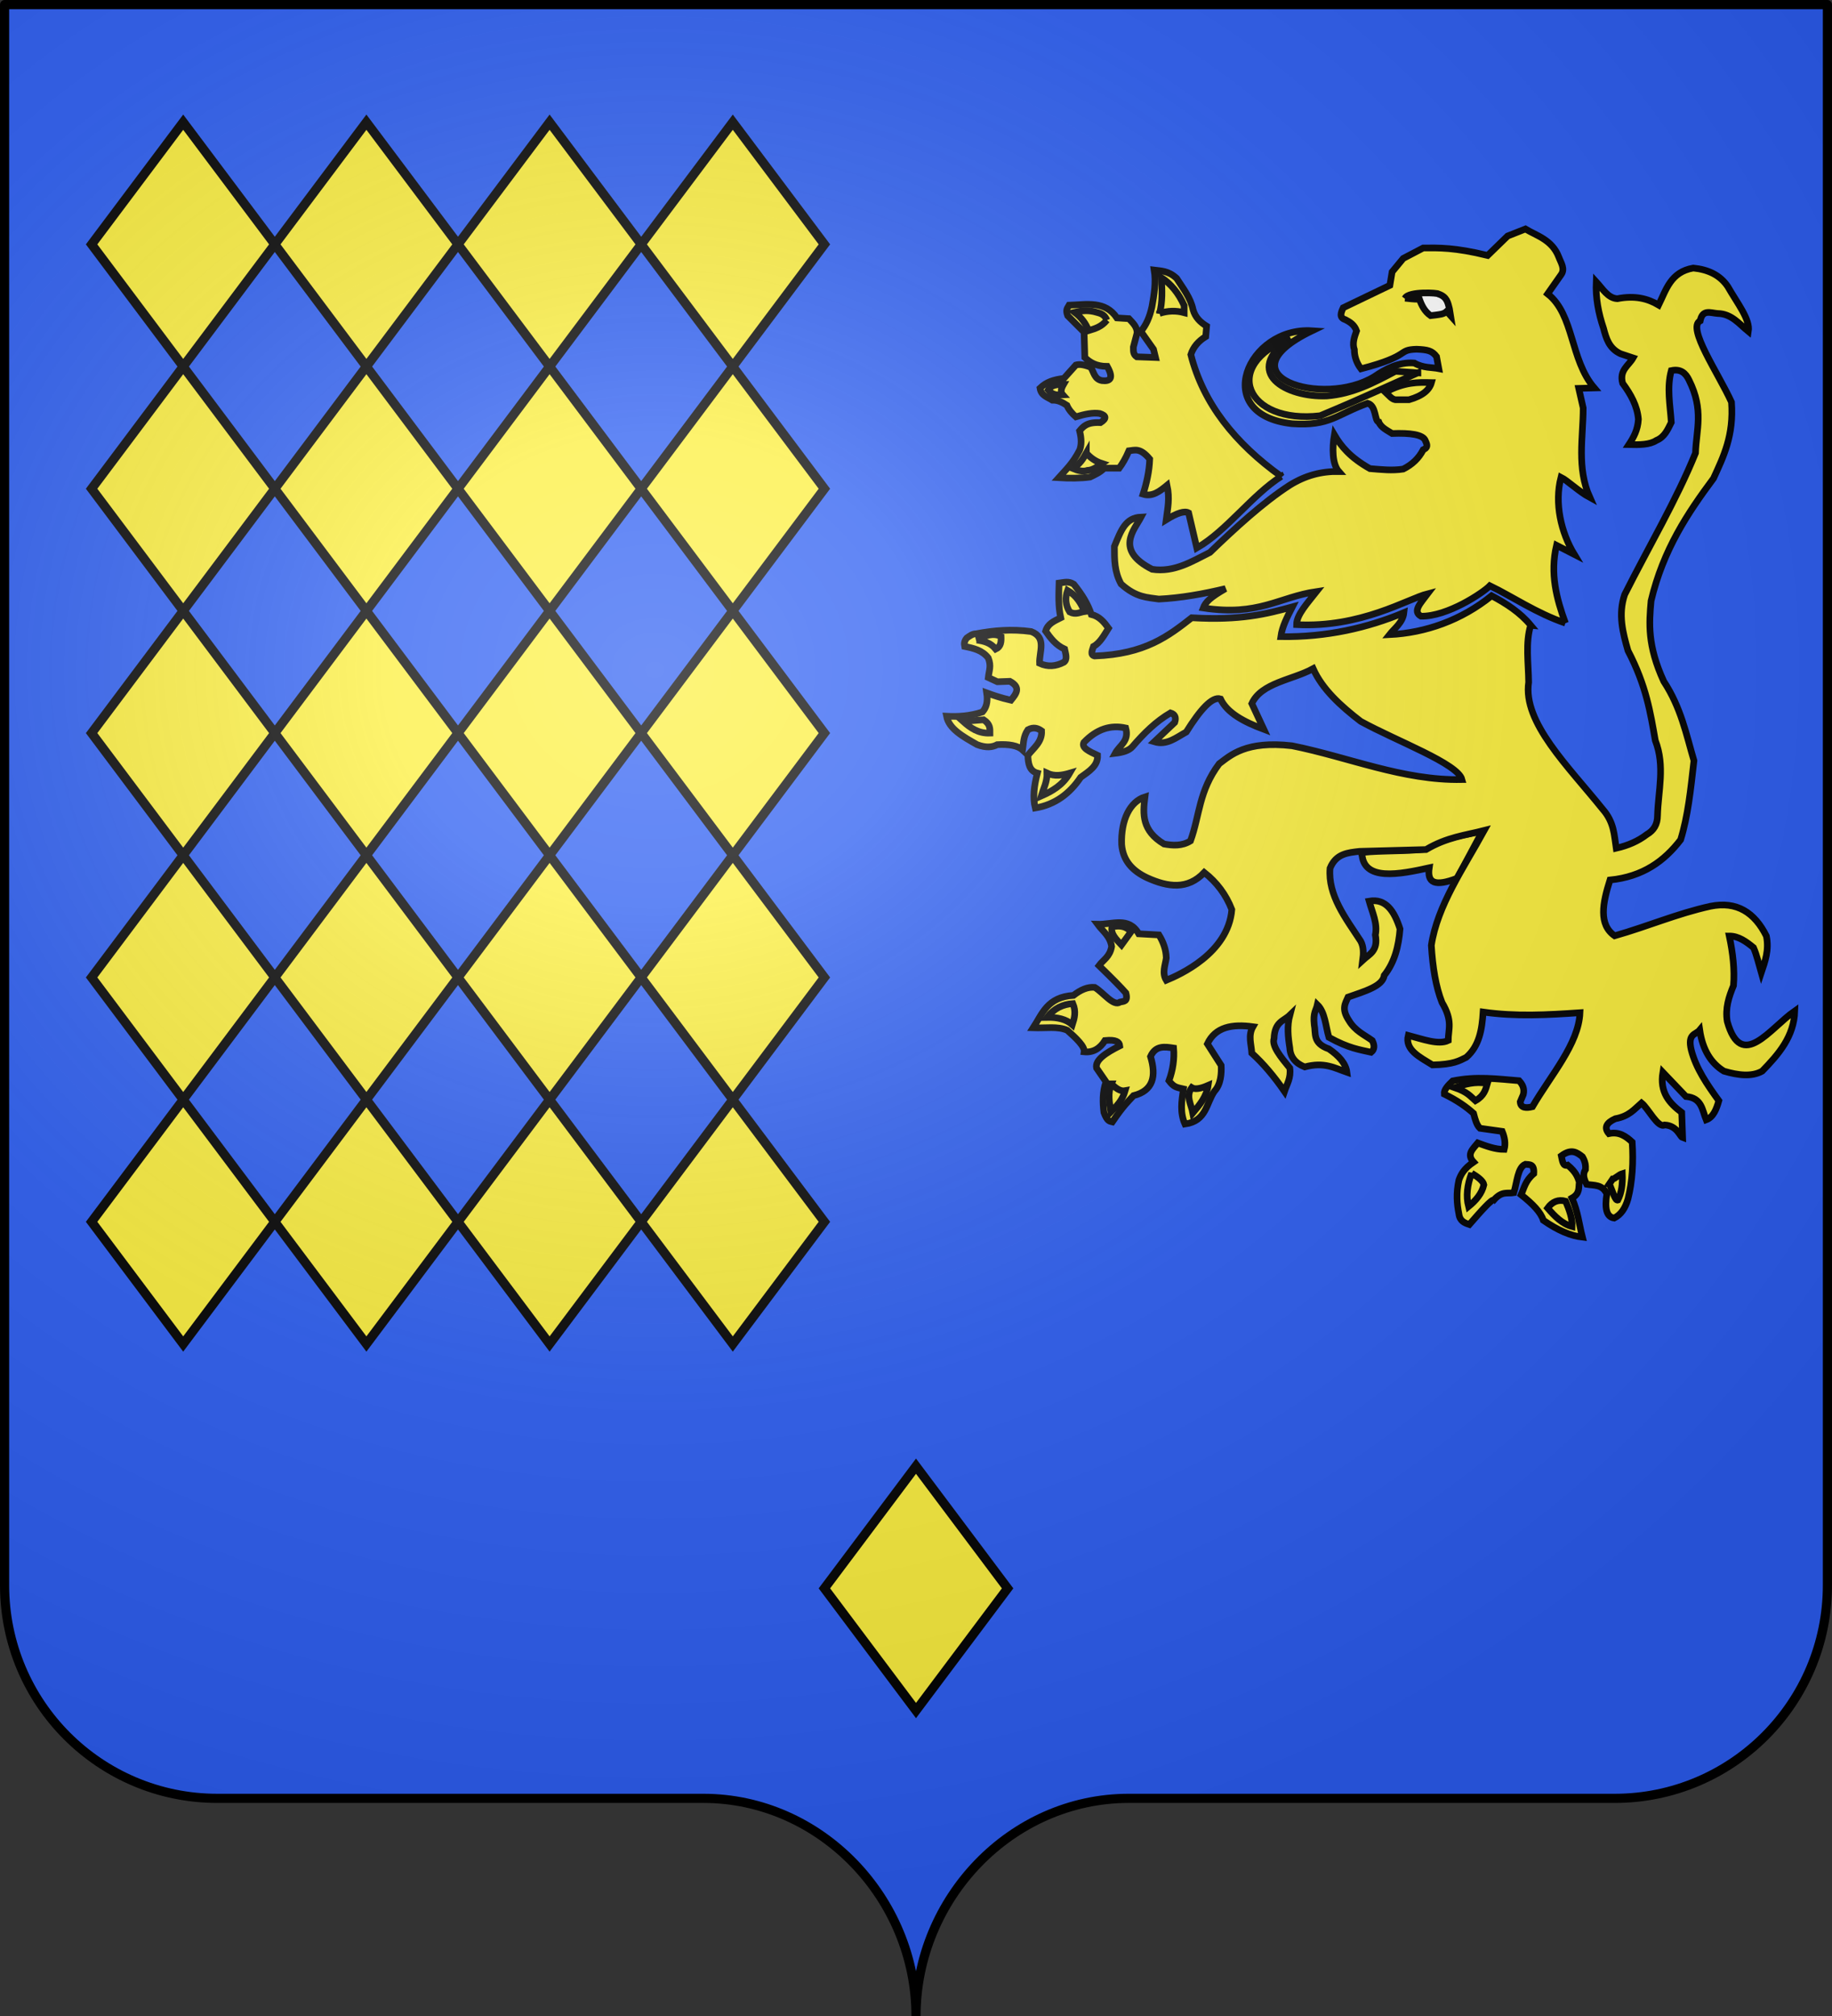
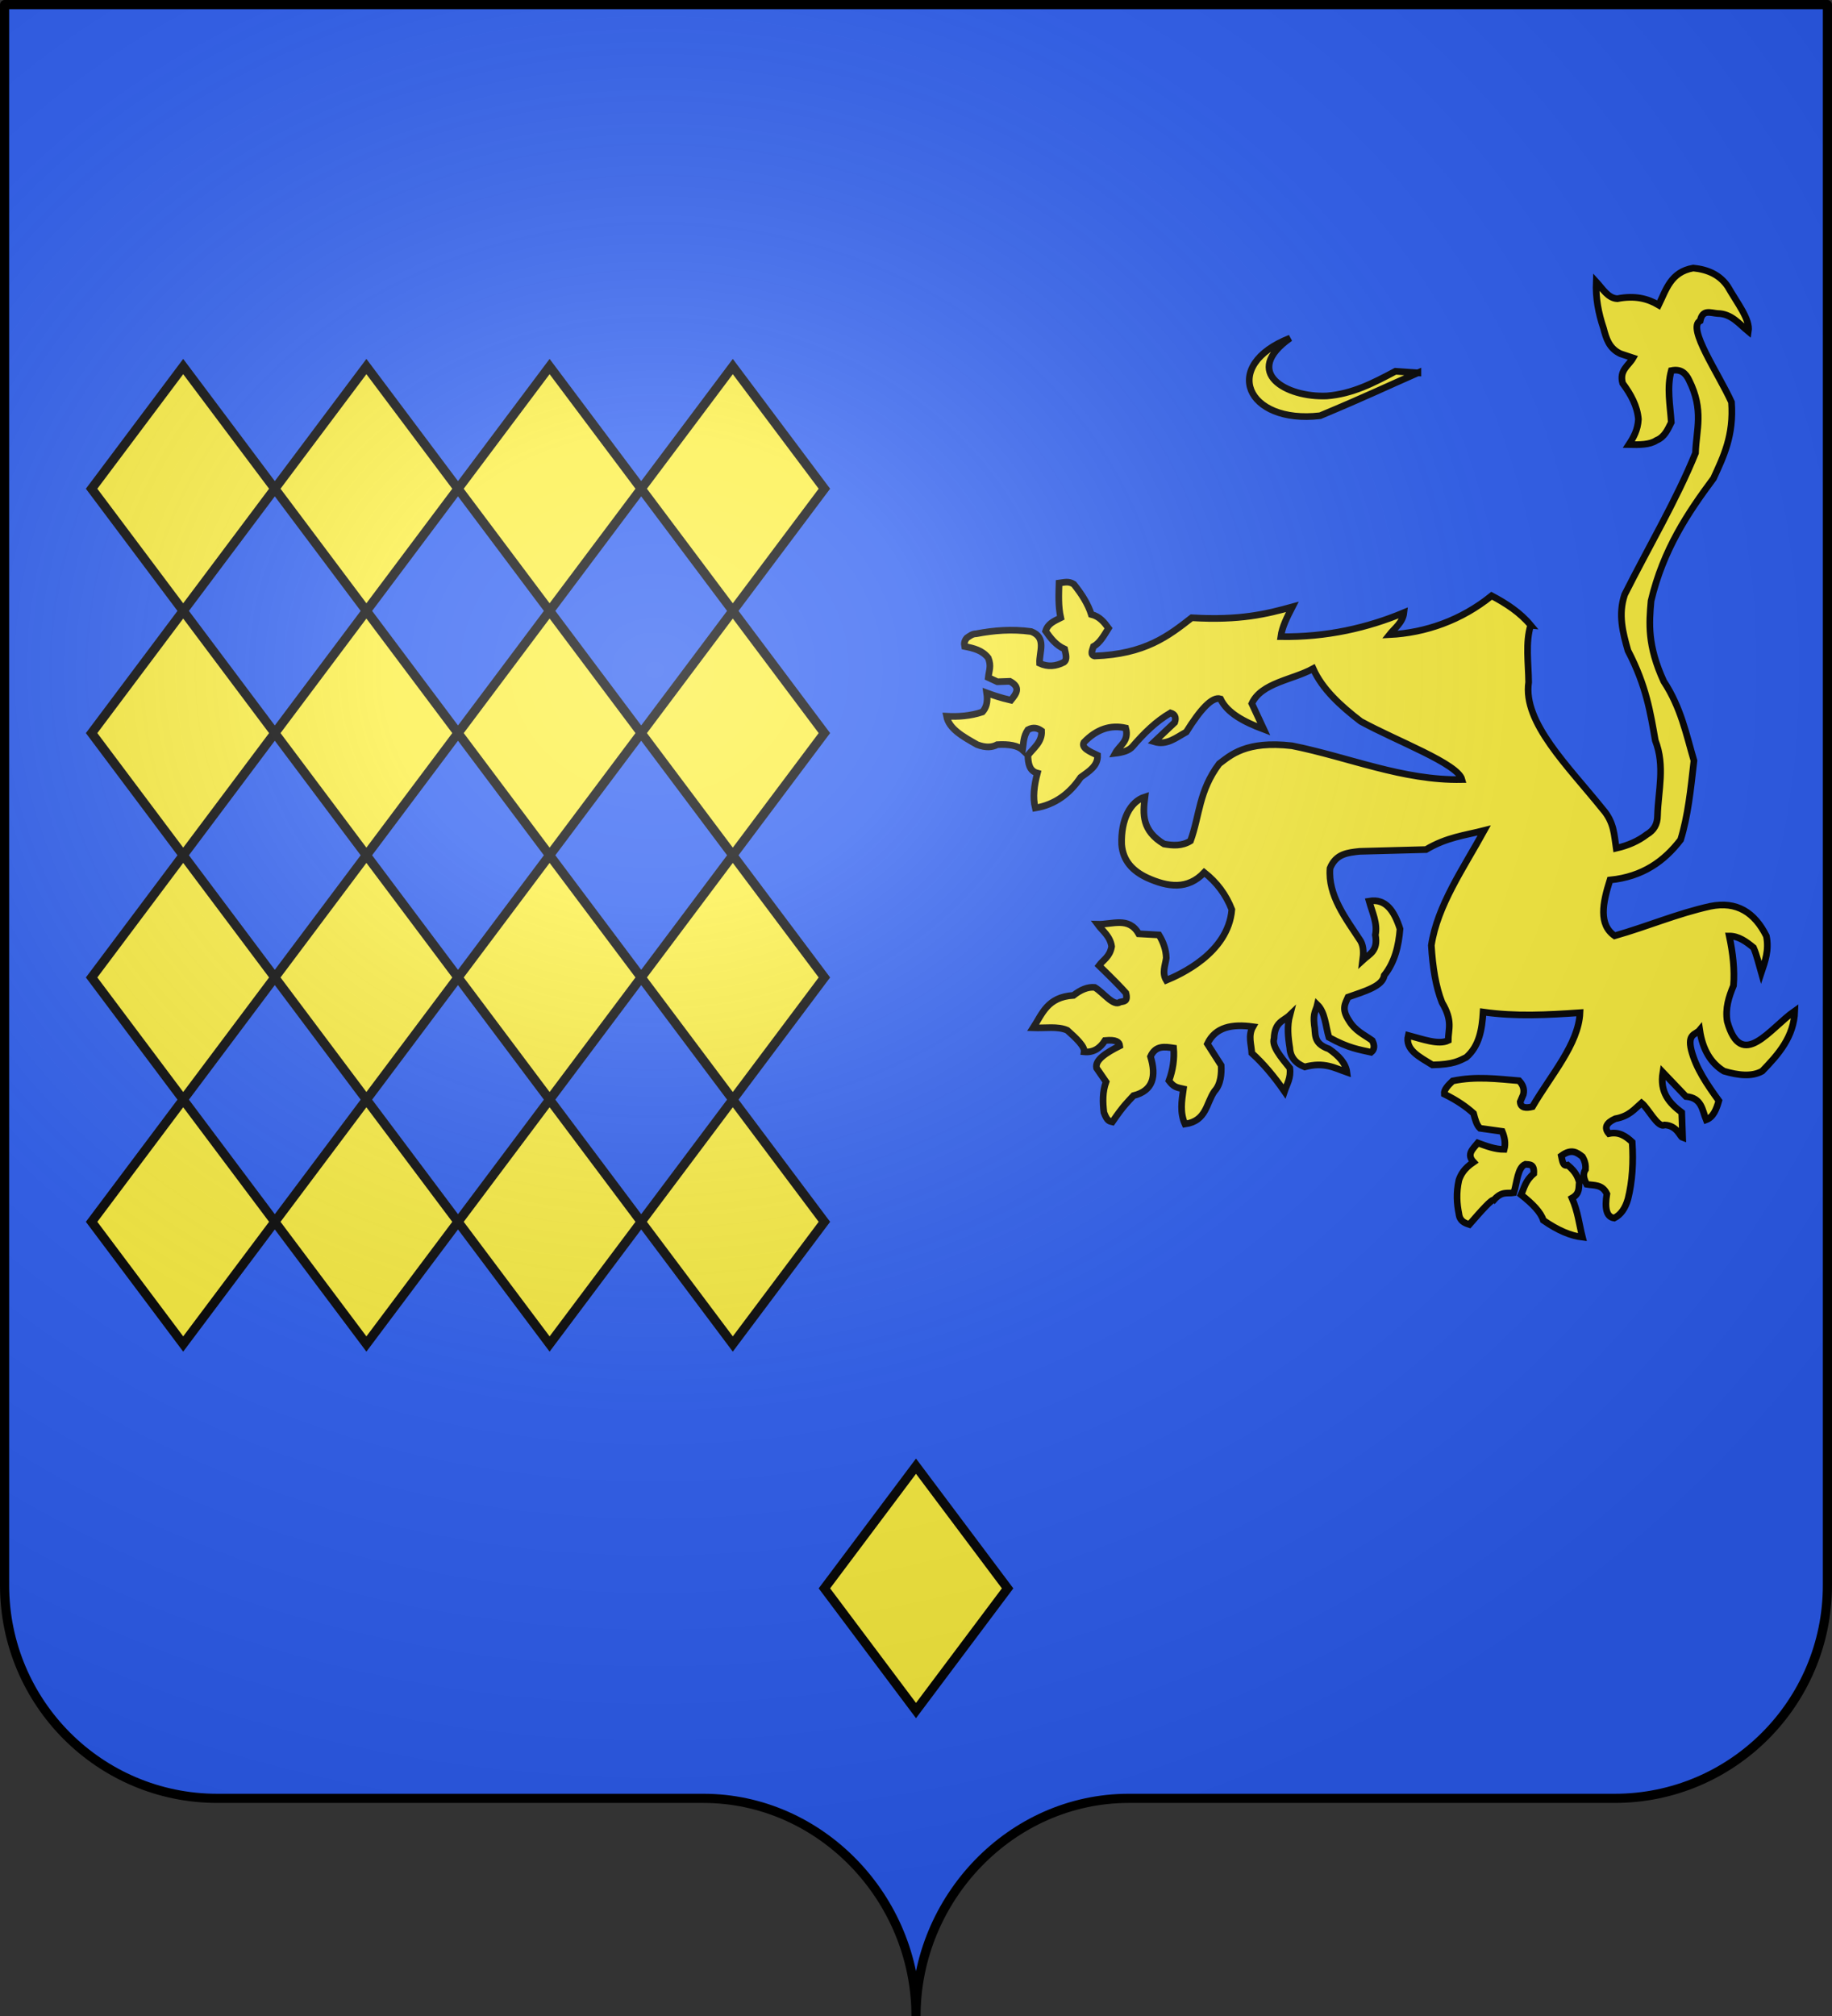
<svg xmlns="http://www.w3.org/2000/svg" xmlns:xlink="http://www.w3.org/1999/xlink" width="600" height="660">
  <rect width="100%" height="100%" fill="#333333" stroke="none" />
  <defs>
    <radialGradient xlink:href="#a" id="b" cx="285.186" cy="200.448" r="300" fx="285.186" fy="200.448" gradientTransform="matrix(1.551 0 0 1.35 -227.894 341.099)" gradientUnits="userSpaceOnUse" />
    <linearGradient id="a">
      <stop offset="0" style="stop-color:white;stop-opacity:.314" />
      <stop offset=".19" style="stop-color:white;stop-opacity:.251" />
      <stop offset=".6" style="stop-color:#6b6b6b;stop-opacity:.125" />
      <stop offset="1" style="stop-color:black;stop-opacity:.125" />
    </linearGradient>
  </defs>
  <path d="M300 1050.862c0-38.504 31.203-69.753 69.65-69.753h159.2c38.447 0 69.65-31.25 69.65-69.754V393.862H1.5v517.493c0 38.504 31.203 69.754 69.65 69.754h159.2c38.447 0 69.65 31.25 69.65 69.753" style="fill:#2b5df2;fill-opacity:1;fill-rule:nonzero;stroke:none" transform="translate(0 -392.362)" />
  <g style="fill:#fcef3c">
-     <path d="m60 432.362-30 40 30 40 30-40zM120 432.362l-30 40 30 40 30-40zM180 432.362l-30 40 30 40 30-40zM240 432.362l-30 40 30 40 30-40z" style="fill:#fcef3c;stroke:#000;stroke-width:3;stroke-linecap:butt;stroke-linejoin:miter;stroke-miterlimit:4;stroke-opacity:1;stroke-dasharray:none" transform="translate(0 -392.362)" />
    <path d="m60 512.362-30 40 30 40 30-40zM120 512.362l-30 40 30 40 30-40zM180 512.362l-30 40 30 40 30-40zM240 512.362l-30 40 30 40 30-40zM60 592.362l-30 40 30 40 30-40zM120 592.362l-30 40 30 40 30-40zM180 592.362l-30 40 30 40 30-40zM240 592.362l-30 40 30 40 30-40zM60 672.362l-30 40 30 40 30-40zM120 672.362l-30 40 30 40 30-40zM180 672.362l-30 40 30 40 30-40zM240 672.362l-30 40 30 40 30-40zM60 752.362l-30 40 30 40 30-40zM120 752.362l-30 40 30 40 30-40zM180 752.362l-30 40 30 40 30-40zM240 752.362l-30 40 30 40 30-40z" style="fill:#fcef3c;stroke:#000;stroke-width:3;stroke-linecap:butt;stroke-linejoin:miter;stroke-miterlimit:4;stroke-opacity:1;stroke-dasharray:none" transform="translate(0 -392.362)" />
  </g>
  <path d="m300 872.362-30 40 30 40 30-40z" style="fill:#fcef3c;stroke:#000;stroke-width:3;stroke-linecap:butt;stroke-linejoin:miter;stroke-miterlimit:4;stroke-opacity:1;stroke-dasharray:none" transform="translate(0 -392.362)" />
  <g style="fill:#fcef3c;stroke:#000;stroke-width:3">
-     <path stroke-width="2.183" d="M512.69 203.99c-2.911-8.004-5.094-16.154-2.911-25.468l5.82 2.984c-4.365-7.204-6.548-16.736-4.365-25.25 2.183 1.092 5.82 4.658 9.46 6.622-4.367-9.75-2.184-19.573-2.184-29.323l-1.455-6.403 5.093-.146c-8.004-9.314-6.548-23.983-15.28-30.8l4.366-6.215c1.455-1.957 0-3.914-.728-5.872-2.183-5.646-7.276-6.948-10.914-9.153l-5.821 2.3-6.549 6.366c-10.914-2.663-16.008-2.474-21.101-2.452l-6.549 3.427-3.638 4.402-.728 4.402-15.28 7.342c-.728 1.55-1.455 3.253.728 3.915 1.455.764 2.91 1.608 3.638 3.652-.728 2.045-1.456 4.09-.728 6.134 0 2.22.728 4.403 2.183 6.294 16.736-4.365 11.642-6.199 18.19-6.417 3.639.153 5.094.48 6.55 2.415l.727 3.93c-2.183-.437-5.093-.146-8.004-1.82-5.093-.436-9.46 1.965-13.097 4.44-16.736 10.332-50.934-.292-20.374-15.012-21.101-1.44-33.471 27.526-6.549 30.437 12.37.873 14.553-3.056 24.74-6.694 2.91.8 2.183 5.894 3.638 6.112.728 1.892 2.91 2.838 4.366 3.784 5.82-.219 10.187.29 10.914 2.4.728 1.529.728 2.256-.727 2.911-1.456 2.838-3.638 4.875-6.549 6.33-3.638.583-7.276.146-10.914-.145-6.55-3.71-9.46-7.349-11.643-11.06-.727 4.293-.727 9.532 1.456 12.006-5.821-.073-10.915 1.31-16.008 4.439-8.732 5.602-18.191 14.334-26.195 22.047-5.821 2.91-11.642 6.621-18.918 5.53-12.37-6.258-5.821-12.952-3.639-17.1-5.093.219-6.548 4.293-8.731 9.605 0 4.439 0 8.295 2.183 12.297 5.093 4.584 8.731 4.366 12.37 4.948 7.276-.364 14.552-1.673 21.828-3.42-5.093 2.91-6.548 4.439-7.276 6.33 18.19 2.766 24.74-3.565 37.11-5.384-2.911 3.711-6.55 7.568-6.55 10.842 21.102 1.091 36.382-8.44 42.93-10.114-2.182 2.91-5.092 5.748-2.182 7.349 8.732.145 20.374-7.713 22.557-9.969 7.276 3.493 15.28 9.023 24.74 12.225zM446.038 279.081c.146 9.678 12.443 7.13 22.047 5.02-.727 4.949 1.82 6.258 9.168 3.42l8.295-15.498c-5.602 1.455-10.696 1.455-18.7 5.967-6.912.8-13.534.363-20.81 1.091z" />
-     <path stroke-width="2.183" d="M468.813 125.26c-4.293-.146-8.877-.219-15.062 3.129 1.091 1.018 2.256 2.619 3.638 2.474h4.075c4.584-1.31 6.694-3.275 7.349-5.603zM419.625 155.966c-15.135-10.842-25.54-23.867-29.615-39.874.8-2.482 2.474-4.424 4.876-5.902l.29-3.42c-2.037-1.258-3.71-2.83-4.438-5.384-.8-3.907-3.274-6.978-5.384-10.274-2.693-2.518-5.24-2.416-7.35-2.692.655 3.994 0 7.99-.727 11.984-.728 3.34-1.892 6.046-3.638 8.077l4.147 5.872.655 2.685-6.148-.219c-1.281-.873-1.063-2.059-1.1-3.201l1.223-4.65c0-1.994-1.426-3.282-2.692-4.65l-3.915-.24c-3.849-5.726-9.94-4.35-15.658-4.162-.451.852-1.266 1.346-.488 3.427l5.385 5.385.24 8.31c1.688 1.6 3.718 2.91 7.342 2.91 2.226 4.002.931 4.948-1.71 4.657-2.496-.437-2.656-2.765-3.675-4.366-2.612-1.019-3.893-1.019-4.89-.728l-3.914 4.366c-3.42.437-5.712 1.164-7.83 3.202.386 2.474 2.445 2.91 4.039 3.929 1.79-.073 3.296.728 4.766 1.674.611 1.455 1.695 2.692 2.94 3.783 2.874-.873 5.595-1.455 7.829-1.091 2.095.655 2.38 1.6.24 2.983-4.395-.218-5.64 1.237-6.847 2.692.655 2.547.655 4.73 0 6.33-2.285 4.44-4.57 6.477-6.847 9.023 3.558.219 7.036.219 10.274-.218 1.637-.8 3.318-1.528 4.642-2.91h4.897c1.063-1.456 2.118-3.202 3.18-5.676 1.936-.218 3.696-1.091 6.825 2.692-.145 4.002-1.018 7.859-2.183 11.497 3.056.946 5.458-.946 7.859-2.91.946 4.438.218 7.348-.291 11.278 3.638-2.256 6.039-2.984 7.349-2.256l2.692 11.497c9.678-5.53 17.973-17.245 27.65-23.43z" />
    <path stroke-width="2.183" d="M501.338 204.717c-3.493-4.22-8.004-7.13-12.806-9.677-9.896 8.004-21.61 12.151-33.471 12.733 1.6-2.037 4.365-3.929 4.73-7.203-11.861 4.948-25.25 8.076-40.312 7.858.437-3.274 2.11-6.476 3.784-9.75-8.44 2.328-17.172 4.511-32.962 3.565-7.64 5.967-15.28 11.933-31.833 12.515-1.463-.363-.757-1.819-.342-3.128 2.088-1.092 3.463-3.639 4.926-5.967-1.434-1.965-2.933-3.856-5.64-4.511-1.025-3.275-3.085-6.622-5.74-9.896-1.769-1.092-3.05-.582-4.817-.364-.102 3.784-.306 7.568.545 11.351-2.32 1.164-4.227 1.965-4.948 4.366 1.63 2.328 3.326 4.584 6.229 5.894.342 1.6.975 3.347-.24 4.293-2.656 1.382-5.305 1.6-7.96.364-.182-3.711 2.437-8.44-2.766-10.405-6.366-.874-12.275-.364-17.994.727-1.251 0-2.146.728-3.085 1.383-.793.946-.91 1.819-.72 2.765 2.91.582 5.806 1.237 7.756 3.783 1.055 2.693.255 4.075 0 6.403l2.983 1.383 4.104-.146c3.755 2.038 1.987 4.148.342 6.185-3.463-.8-5.777-1.6-7.953-2.4.48 3.2-.247 4.947-1.39 6.257-3.914 1.31-7.836 1.6-11.758 1.382.793 4.148 5.414 6.694 10.034 9.314 2.91 1.091 4.955.873 6.57 0 3.842-.218 6.746.291 8.303 1.746.327-2.183.196-4.366 1.732-6.621 1.884-1.019 3.26-.51 4.496.364.197 3.638-2.568 5.53-4.496 8.004.101 2.62.443 5.093 3.114 5.82-1.092 4.148-1.557 8.005-.691 11.424 6.526-1.091 11.278-4.73 14.872-10.04 2.685-1.965 5.69-3.712 5.538-7.204-2.59-1.237-5.385-2.402-4.497-4.22 4.25-4.44 8.812-5.822 13.716-4.73 1.208 4.366-2.052 5.675-3.456 8.295 2.437-.291 4.51-.873 5.653-2.183 3.733-4.366 7.735-8.295 12.465-11.06 1.382.436 1.964 1.382 1.382 3.129l-6.694 6.33c4.075 1.237 7.058-1.31 10.478-3.202 4.584-7.349 8.513-11.714 11.205-10.841 2.183 4.657 7.786 7.567 14.19 9.968l-3.93-8.44c3.129-6.84 13.316-7.713 20.083-11.424 2.983 6.694 8.95 12.151 15.57 17.245 11.788 6.476 31.798 13.825 33.18 19.064-19.427.364-37.108-7.35-55.663-11.06-15.135-1.747-20.155 3.129-23.866 5.894-6.695 8.95-6.33 16.808-9.387 25.248-2.838 1.747-5.748 1.528-8.659 1.02-7.276-4.367-6.985-9.751-6.257-15.427-4.839 1.528-7.91 7.422-7.633 15.572.437 5.457 3.718 8.731 8.36 10.914 6.767 3.056 13.243 4.002 18.7-1.746 4.148 3.274 7.131 7.276 9.023 12.151-1.164 14.335-17.245 21.393-21.465 23.139-1.455-2.401-.364-4.802 0-7.276-.073-2.838-1.019-5.312-2.401-7.568l-6.622-.364c-3.238-5.748-8.731-2.983-13.475-3.128 1.651 2.255 4.11 3.856 4.598 7.276-.59 3.42-2.692 4.293-4.147 6.258 4.795 4.656 7.262 7.203 8.811 8.95.815 3.055-.844 2.692-1.899 2.983-2.124 1.6-5.53-3.202-8.302-4.803-2.321-.218-4.635.8-6.956 2.62-8.557.51-10.23 6.04-13.207 10.623 4.017.146 8.07-.582 11.17.8 2.94 2.62 5.784 5.312 5.537 7.059 2.947.29 5.173-1.092 6.818-3.711 3.696-.364 4.715.51 4.846 1.746-4.62 2.328-8.172 4.657-7.611 7.276l3.107 4.512c-1.194 3.347-1.114 6.694-.692 10.041 1.15 3.056 1.936 2.838 2.773 3.056 3.74-5.457 4.999-6.476 6.92-8.586 6.439-1.6 7.53-6.33 5.566-12.806 1.673-3.711 4.657-3.202 7.567-2.765q.437 5.347-1.528 10.696c1.601 2.11 2.474 2.183 4.73 2.692-.582 4.075-1.164 7.713.51 11.497 7.13-1.019 6.912-6.84 9.677-10.77 2.11-2.255 2.328-5.893 2.183-8.44l-4.512-7.058c2.62-5.53 8.077-6.548 14.917-5.603-1.674 2.911-.51 5.821-.364 8.66 3.71 3.346 7.276 7.567 10.696 12.515.8-2.402 2.183-4.366 1.746-7.64-3.056-3.712-5.966-7.277-5.166-9.678.218-5.53 3.129-5.676 5.166-7.64-.946 3.565-.582 7.13 0 10.769.146 2.837 1.747 4.948 4.876 6.185 6.403-1.747 9.823.363 13.825 1.746-.364-2.91-2.62-5.385-5.894-7.64-5.458-1.892-4.22-5.094-4.803-7.931-.436-4.002.582-4.585 1.019-6.55 2.547 2.475 2.692 6.986 3.784 10.697 6.621 3.638 10.041 4.002 13.825 4.875 1.164-.946 1.164-2.255.364-3.856-2.62-1.892-5.603-3.13-7.64-6.549-2.547-3.856-1.165-5.603-.292-7.64 5.53-1.965 11.351-3.565 11.86-7.13 3.42-4.294 4.73-9.606 5.167-15.208-1.892-5.894-4.657-10.042-10.114-9.096 1.019 3.638 2.838 7.35 2.037 11.06 1.019 5.312-2.037 6.33-4.147 8.295.29-2.183.364-4.366-.655-6.257-4.948-7.568-10.77-14.99-10.041-23.867 1.964-4.802 5.82-5.093 9.677-5.53l21.756-.582c6.84-4.075 12.807-4.657 19.064-6.257-6.84 12.442-15.353 24.594-17.317 37.618.436 7.204 1.455 13.534 3.492 18.7 3.638 6.112 2.038 8.732 2.038 12.443-3.202 1.528-8.368-.437-13.098-1.674-1.164 4.73 3.711 7.058 7.931 9.678 6.986-.146 8.805-1.383 11.06-2.474 4.293-3.711 5.167-9.168 5.53-14.844 10.77 1.528 20.956.946 31.725.218-.436 10.26-9.605 20.52-15.571 30.78-2.11.509-3.857.436-4.002-1.602l1.018-2.4c.437-1.893-.218-3.275-1.382-4.512-7.13-.582-14.043-1.528-21.756.073-1.528 1.455-2.91 2.91-2.765 4.293 4.293 2.11 7.276 4.22 9.605 6.33.509 1.965 1.018 3.857 2.11 4.875l7.276 1.019c.8 1.965 1.164 3.93.655 5.894-3.056 0-5.821-1.092-8.659-2.11-1.6 1.964-3.784 3.71-1.382 6.257-3.202 2.183-4.148 4.075-4.803 5.894-.946 4.293-.655 7.786 0 11.06.291 2.401 1.892 2.983 3.42 3.493 3.93-4.512 7.35-8.368 8.004-8.004 2.692-3.056 4.439-2.038 6.549-2.401 1.091-3.42 1.237-8.295 3.783-9.314 1.383.145 2.984-.218 2.765 3.056-2.765 2.328-3.128 4.657-4.147 6.912 3.784 2.984 6.476 5.749 7.276 8.368 4.803 3.347 9.023 5.094 12.807 5.53-1.092-4.293-1.456-8.295-3.42-12.806 2.692-1.528 2.11-3.42 2.4-5.24-.509-1.6-1.09-3.273-3.783-5.53-1.6.51-1.746-1.382-2.11-3.055 3.347-2.474 5.166-1.092 6.913.29.945 1.602 1.091 2.911 1.018 4.148-1.091 1.674-.436 3.275.364 4.876 2.401.436 5.093-.073 6.621 3.128-.727 4.584-.218 7.568 2.402 7.932 2.183-1.092 3.638-3.202 4.511-6.258 1.455-5.821 1.819-12.079 1.382-18.627-2.037-1.892-4.293-3.493-7.64-2.765-1.673-1.965-.8-3.566 2.11-4.876 4.512-.8 6.258-3.128 8.587-5.166 2.255 1.82 5.384 8.368 7.567 7.204 4.147.218 5.02 3.856 5.894 4.147l-.291-8.222c-4.075-3.056-7.277-6.621-6.185-13.17l7.567 7.931c5.24.437 5.312 4.439 6.622 7.64 2.328-.873 3.347-3.42 4.147-6.257-3.856-5.312-7.495-10.624-9.023-16.59-1.31-5.458 1.456-4.948 2.765-6.55.946 6.477 3.711 10.915 7.932 13.462 4.73 1.383 9.095 1.892 12.515 0 5.384-5.53 10.405-11.278 10.696-19.719-8.077 5.603-17.463 19.937-22.12 3.493-.728-4.366.51-8.077 2.037-11.788.437-5.239-.218-10.696-1.382-16.226 3.056 0 5.53 1.82 7.931 3.784 1.092 2.474 1.746 5.457 2.547 8.222 1.237-3.71 2.62-7.35 1.673-12.006-3.856-7.713-9.677-11.497-18.336-9.75-11.133 2.474-20.155 6.476-31.36 9.677-5.313-3.71-3.93-10.696-1.529-18.263 10.842-1.092 17.827-6.258 23.139-13.17 2.401-7.786 3.274-16.227 4.366-25.904-2.547-8.659-4.22-17.318-9.896-25.977-5.385-11.714-4.803-19.063-4.148-26.34 4.002-16.808 12.006-28.741 20.447-40.092 3.274-7.131 6.694-14.044 5.894-24.958-4.293-9.46-14.699-24.427-10.26-26.624.8-3.886 3.347-2.576 5.748-2.401 4.512.072 6.986 3.376 10.042 5.879.654-3.937-3.639-9.241-6.767-14.735-2.547-3.74-6.404-5.537-11.279-6.024-7.422 1.288-8.877 7.094-11.35 12.107-3.566-2.117-7.786-3.201-13.535-2.073-3.056-.16-4.802-3.246-6.912-5.538-.218 5.254.727 10.296 2.401 15.222.873 3.333 1.82 6.578 5.53 8.325l4.148 1.382c-1.456 2.547-4.585 4.002-3.42 8.295 2.692 3.638 4.802 7.422 5.166 11.788-.218 3.565-1.601 5.966-3.129 8.295 3.493.072 6.84.072 9.023-1.383 2.692-1.091 3.71-3.565 4.875-5.894-.364-5.675-1.528-11.35 0-16.953 3.056-.655 4.73.8 5.82 3.128 4.949 9.896 2.33 16.3 2.111 23.867-6.258 15.425-15.426 30.851-23.211 46.35-2.183 6.549-.583 12.442 1.091 18.336 6.04 11.57 7.349 20.374 8.95 29.396 3.274 8.441.946 16.445.727 24.594 0 2.91-1.237 4.876-3.492 6.185-2.838 2.183-6.185 3.638-10.041 4.512-.655-4.293-.655-8.514-4.439-12.807-11.278-14.043-26.195-28.377-24.23-41.547-.073-6.258-1.092-12.952.655-18.628z" />
  </g>
  <path d="m464.374 514.42-7.349-.509c-7.13 3.784-14.043 7.422-22.484 8.077-13.315.582-27.868-7.713-12.005-18.94-22.848 8.898-14.408 28.253 9.823 25.416 15.644-6.549 21.392-9.387 32.015-14.044z" style="fill:#fcef3c;stroke:#000;stroke-width:2.183" transform="translate(0 -392.362)" />
  <g style="fill:#fcef3c">
-     <path d="M379.75 494.97c2.693-.902 5.385-.974 8.077-.247v-2.32c-1.819-4.032-4.293-7.102-7.494-9.176.29 4.024.436 8.04-.582 11.744zM362.506 497.175c-1.783 2.22-3.893 2.787-5.996 3.42-.844-2.328-2.372-4.315-4.526-5.988 1.856-.422 3.748-.786 6.243-.247 1.565.509 3.326.458 4.279 2.815zM348.317 518.204c-.757 1.31-1.106 2.474-.247 3.42-1.587.073-3.18.29-4.766-1.6.866-1.602 2.867-1.82 5.013-1.82zM355.783 540.688c1.273 1.455 2.881 2.692 5.137 3.42-1.5 1.018-2.962 2.183-4.774 2.255-1.44.51-3.128.073-4.89-.654 2.344-1.237 3.45-3.13 4.527-5.021zM349.649 585.656c-.844 2.328-.764 4.73.69 7.058 1.973 1.018 3.297.072 4.847-.146-1.157-2.692-2.561-5.166-5.537-6.912zM319.896 601.882c2.648-1.383 5.304-2.474 7.96-1.165.073 1.674 0 3.348-1.732 4.148-1.782-2.183-3.994-2.62-6.228-2.983zM315.399 628.513c2.43 2.183 5.028 4.002 8.819 3.856 0-1.455.153-2.91-2.074-4.365zM342.904 645.467c.072 2.838-1.136 5.02-1.907 7.494 3.646-1.6 7.065-3.565 9.343-7.494-2.481.727-4.955 1.164-7.436 0zM364.18 695.819c-.517 2.256 1.404 4.075 3.114 5.894l3.114-4.293c-1.404-1.674-3.449-2.256-6.229-1.601zM351.38 720.922c-3.26.219-6.14 1.528-8.476 4.512 3.405-.073 6.279.582 8.302 2.4.698-2.182 1.28-4.292.174-6.912zM364.005 747.19c-1.288 3.056-.67 6.112-.175 9.168 1.834-1.892 3.74-3.638 4.672-6.913-1.5.291-2.998-.727-4.497-2.255zM390.301 748.427c.946.582 2.547.51 5.385-.728-.51 3.638-2.765 6.33-5.02 9.023-.51-2.765-2.402-5.53-.365-8.295zM487.15 747.044c-4.148-.727-7.423.291-10.697 1.383 4.22 1.455 5.093 2.837 6.767 4.293 2.838-1.601 3.347-3.638 3.93-5.676zM481.983 776.44c-1.455 3.857-1.892 7.495-1.019 10.915 2.402-1.965 4.366-4.22 5.021-7.13-.218-1.238-1.965-2.547-4.002-3.784zM506.868 787.864c1.528-2.11 3.493-2.91 5.894-2.255 1.237 2.91 2.256 5.82 2.11 8.295-3.274-.873-5.676-3.347-8.004-6.04zM527.096 779.933l1.092-1.6c.655 0 1.964-1.383 3.129-1.747.145 3.347-.219 6.258-1.456 8.659-.873.364-1.819-3.129-2.765-5.312z" style="fill:#fcef3c;stroke:#000;stroke-width:2.183" transform="translate(0 -392.362)" />
-   </g>
-   <path d="M460.154 489.98c1.237-2.366 10.987-1.733 10.915-1.383 2.91.946 3.128 2.954 3.638 4.846l.364 2.248-1.237-1.382c-1.02.975-2.474 1.004-3.784 1.207l-1.528.175c-1.965-1.39-2.91-3.332-3.638-5.363-2.11 0-3.275-.203-4.73-.349z" style="fill:#fff;stroke:#000;stroke-width:2.183" transform="translate(0 -392.362)" />
+     </g>
  <path d="M1.5 393.862v517.491c0 38.505 31.203 69.755 69.65 69.755h159.2c38.447 0 69.65 31.25 69.65 69.754 0-38.504 31.203-69.754 69.65-69.754h159.2c38.447 0 69.65-31.25 69.65-69.755V393.862z" style="fill:url(#b);fill-opacity:1;fill-rule:evenodd;stroke:none" transform="translate(0 -392.362)" />
  <path d="M300 1052.362c0-38.504 31.203-71.254 69.65-71.254h159.2c38.447 0 69.65-31.25 69.65-69.753V393.862H1.5v517.493c0 38.504 31.203 69.753 69.65 69.753h159.2c38.447 0 69.65 32.75 69.65 71.254" style="fill:none;stroke:#000;stroke-width:3;stroke-linecap:round;stroke-linejoin:round;stroke-miterlimit:4;stroke-opacity:1;stroke-dasharray:none;stroke-dashoffset:0" transform="translate(0 -392.362)" />
</svg>